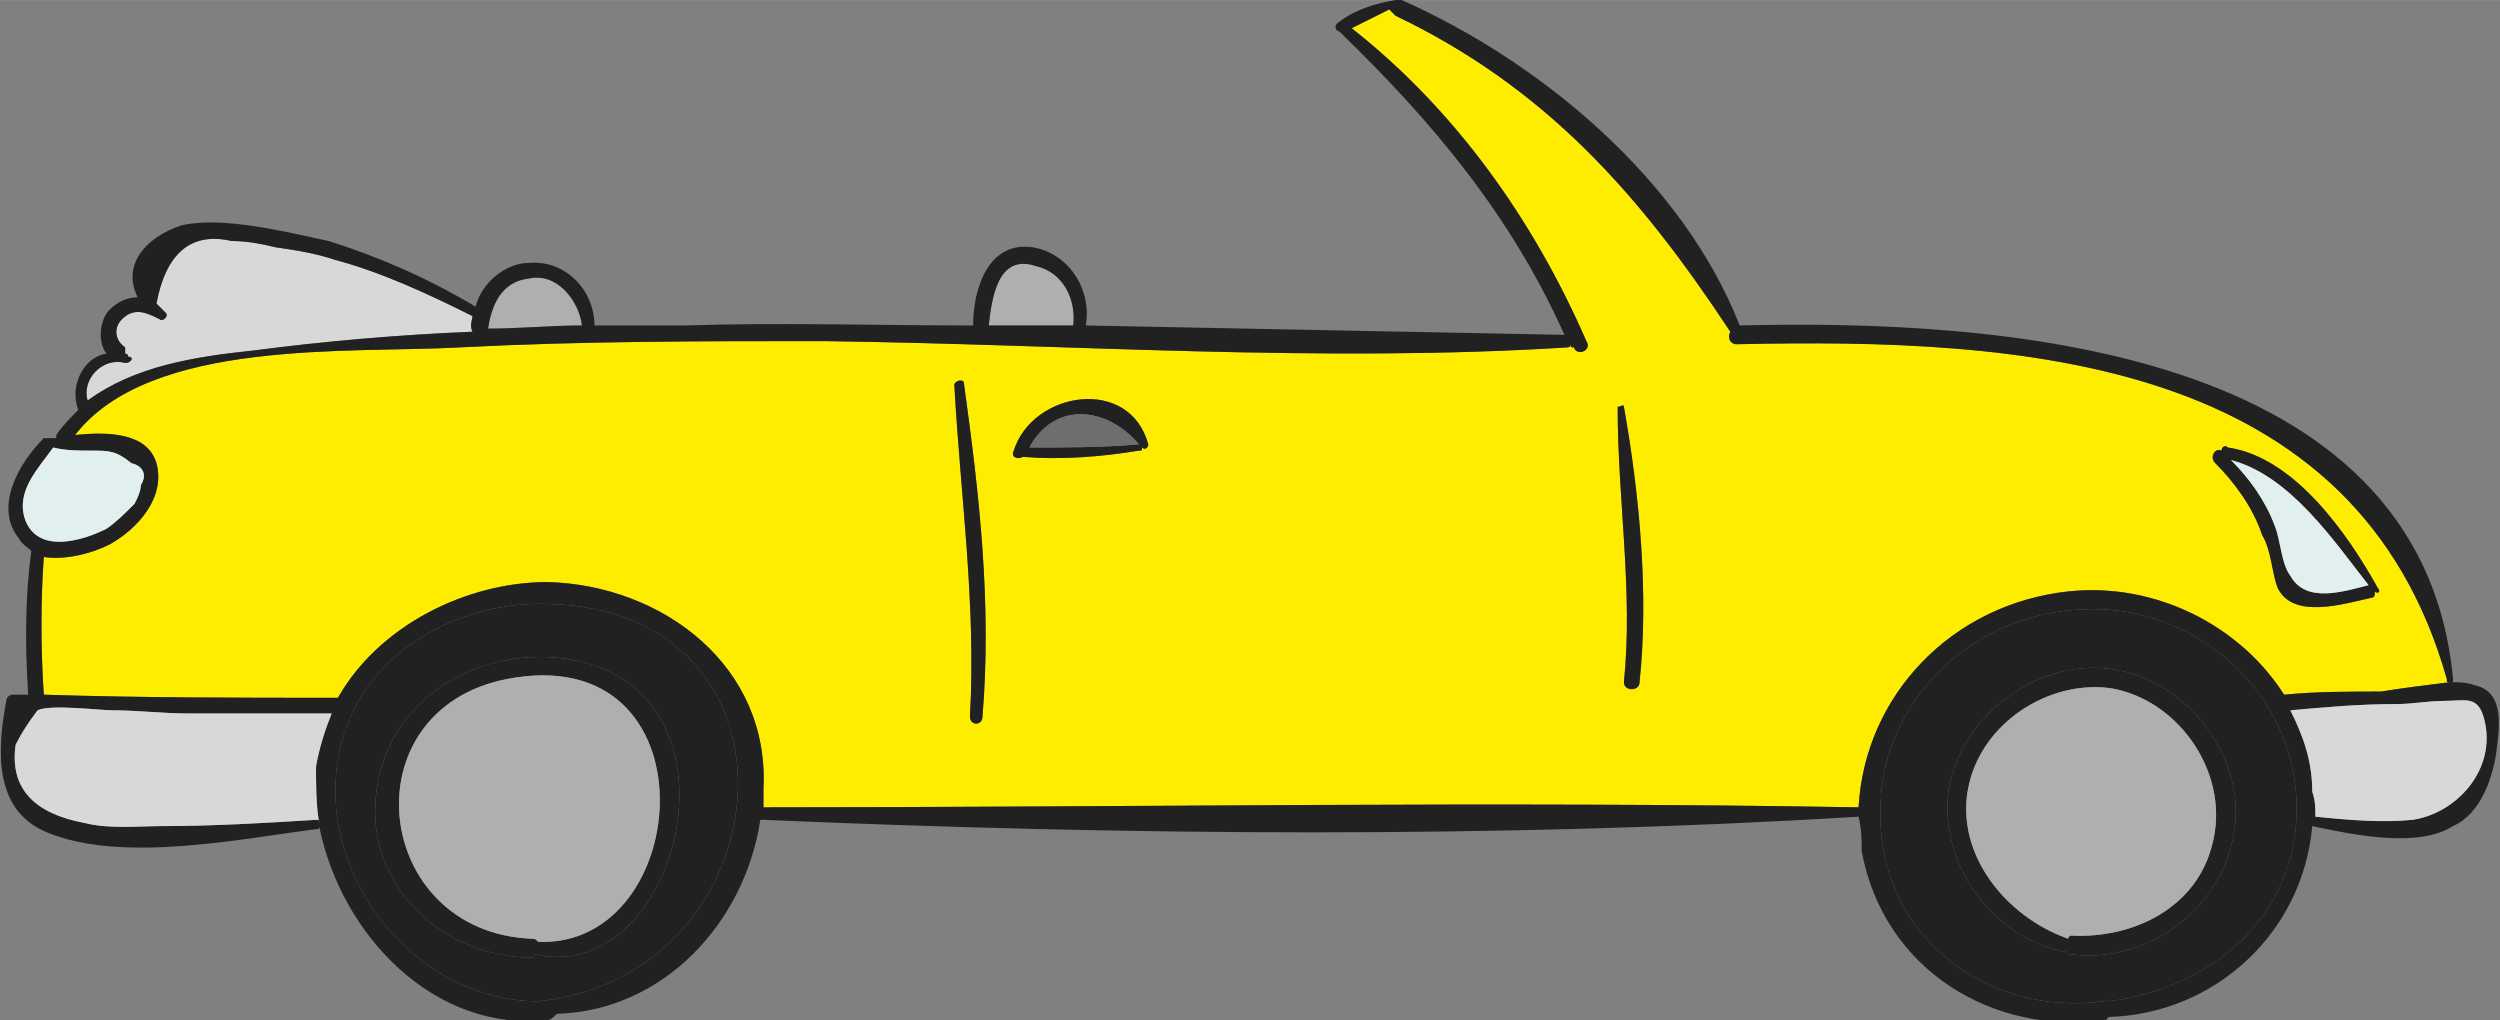
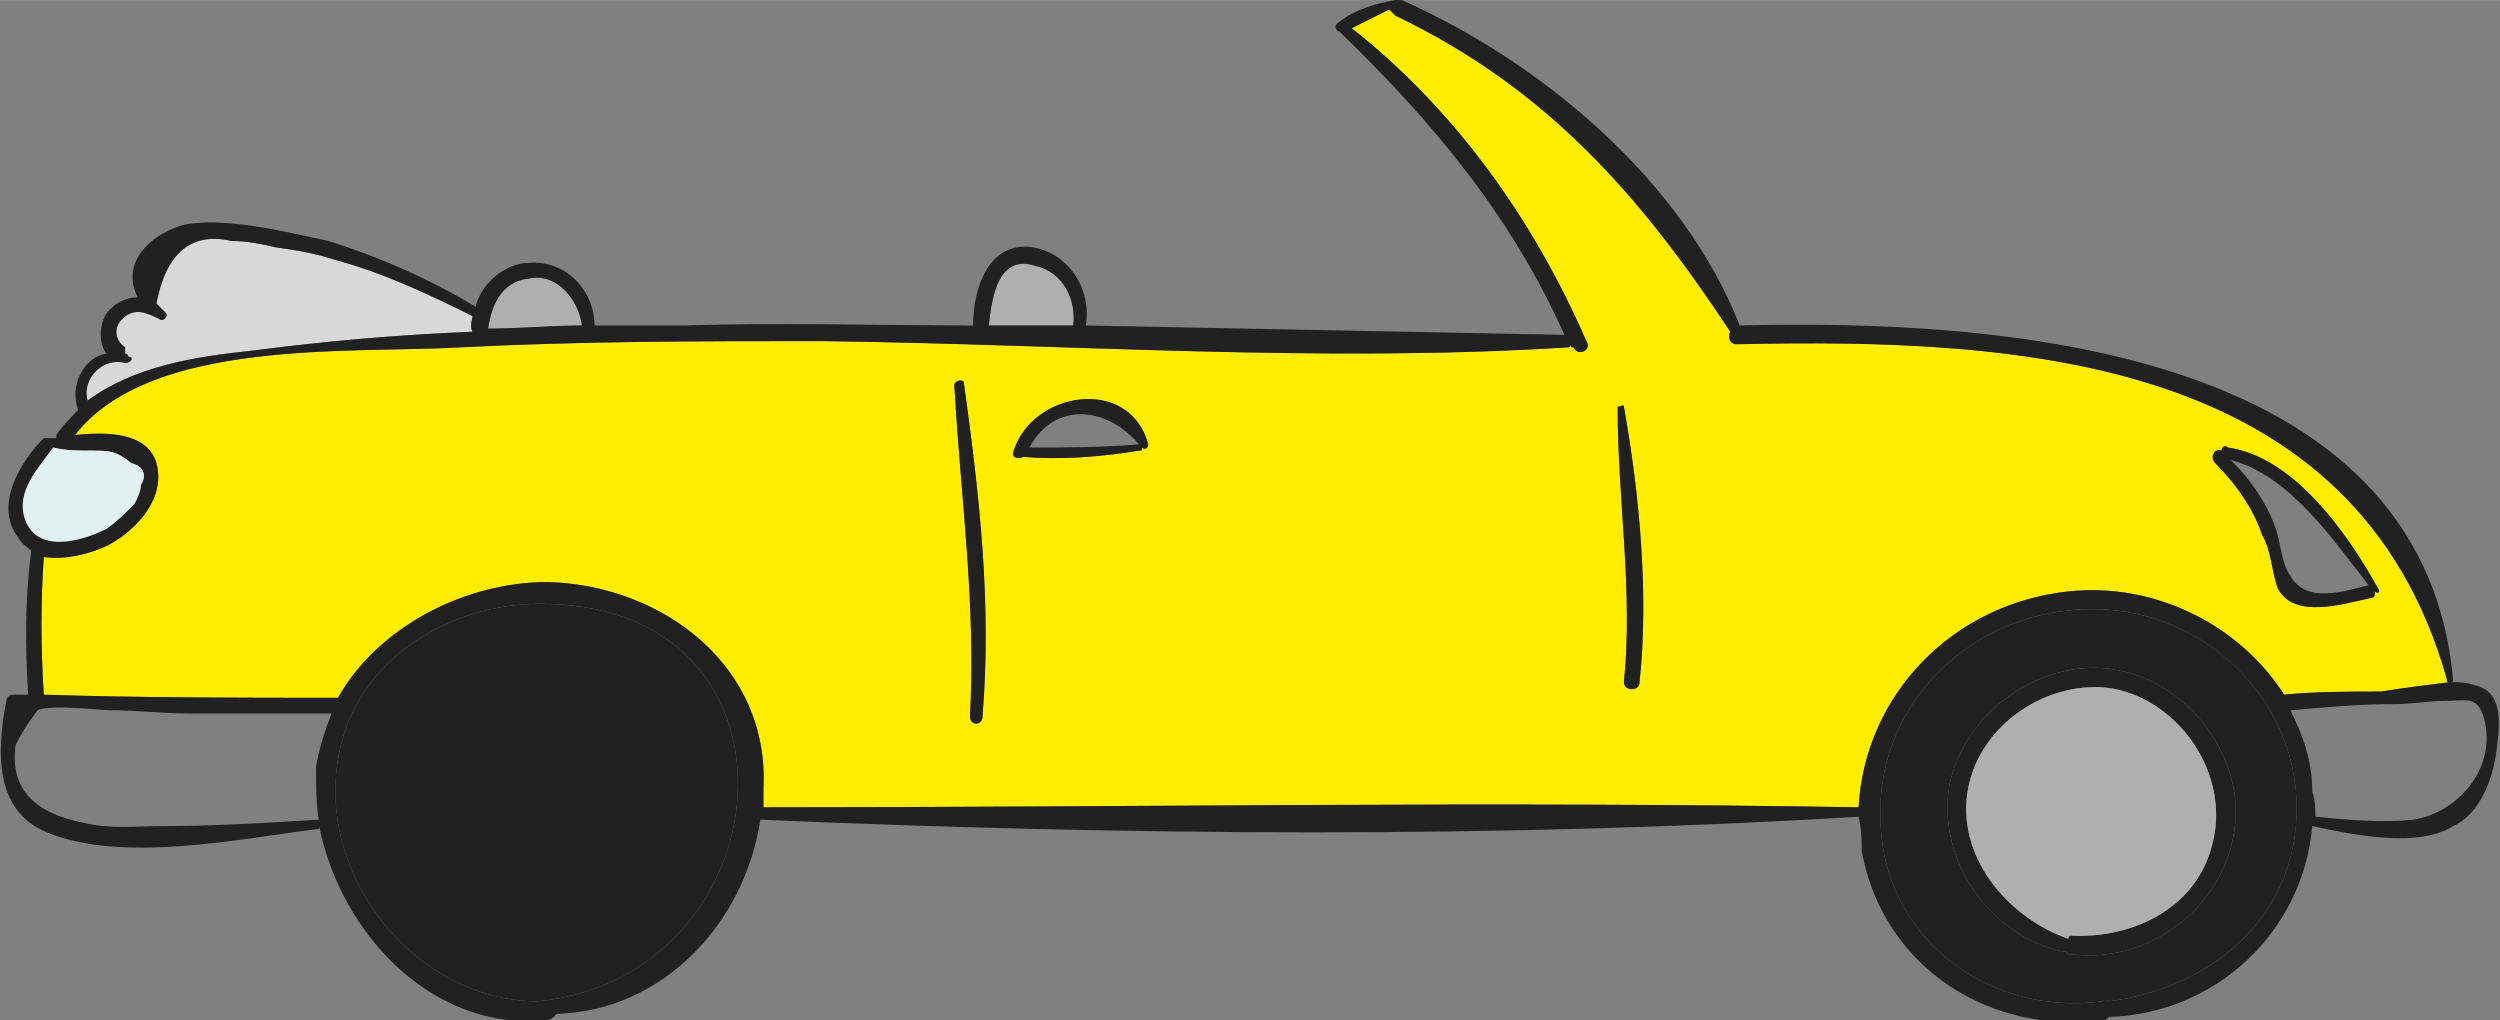
<svg xmlns="http://www.w3.org/2000/svg" xml:space="preserve" width="571px" height="233px" style="shape-rendering:geometricPrecision; text-rendering:geometricPrecision; image-rendering:optimizeQuality; fill-rule:evenodd; clip-rule:evenodd" viewBox="0 0 7.99 3.26">
  <rect x="0" y="0" width="7.99" height="3.26" fill="#808080" stroke="none" />
  <defs>
    <style type="text/css">  .fil3 {fill:#212121;fill-rule:nonzero} .fil5 {fill:#6E6E6E;fill-rule:nonzero} .fil2 {fill:#AFAFAF;fill-rule:nonzero} .fil1 {fill:#D8D8D8;fill-rule:nonzero} .fil4 {fill:#E2EFEF;fill-rule:nonzero} .fil0 {fill:#FFED00;fill-rule:nonzero}  </style>
  </defs>
  <g id="Слой_x0020_1">
    <g id="_1694127653088">
      <path class="fil0" d="M0.14 1.78c-0.01,0.14 -0.01,0.29 0,0.44 0,0 0,0 0,0 0.31,0.01 0.63,0.01 0.94,0.01 0,0 0,0 0,0 0.13,-0.23 0.41,-0.37 0.67,-0.37 0.37,0.01 0.71,0.27 0.69,0.66 0,0.02 0,0.04 0,0.06 0,0 0,0 0,0 1.17,0 2.34,-0.02 3.5,0 0.02,-0.36 0.3,-0.65 0.67,-0.69 0.28,-0.03 0.55,0.11 0.69,0.33 0,0 0,0 0,0 0.1,-0.01 0.21,-0.01 0.31,-0.01 0.06,-0.01 0.14,-0.02 0.22,-0.03 -0.01,0 -0.01,0 -0.01,-0.01 -0.29,-1.03 -1.36,-1.09 -2.27,-1.07 -0.02,0 -0.03,-0.02 -0.02,-0.04 -0.29,-0.44 -0.59,-0.78 -1.07,-1.01 -0.01,-0.01 -0.01,-0.01 -0.02,-0.02 -0.04,0.02 -0.08,0.04 -0.12,0.06 0.33,0.26 0.58,0.61 0.75,1 0.02,0.03 -0.03,0.05 -0.04,0.02 -0.01,0 -0.01,0 -0.01,-0.01 0,0 0,0.01 -0.01,0.01 -0.79,0.05 -1.59,-0.01 -2.38,-0.02 -0.39,0 -0.77,0 -1.16,0.02 -0.35,0.02 -0.99,-0.03 -1.23,0.28 0.1,-0.01 0.23,-0.01 0.26,0.09 0.03,0.11 -0.06,0.21 -0.15,0.26 -0.06,0.03 -0.14,0.05 -0.21,0.04zm2.91 -0.55l0 0c0,-0.01 0.02,-0.02 0.03,-0.01 0.05,0.36 0.09,0.71 0.06,1.07 0,0.03 -0.04,0.03 -0.04,0 0.02,-0.36 -0.03,-0.7 -0.05,-1.06zm0.22 0.23l0 0c-0.02,0.01 -0.04,0 -0.03,-0.02 0.06,-0.19 0.37,-0.24 0.43,-0.02 0,0.01 -0.01,0.02 -0.02,0.01 0,0.01 0,0.01 -0.01,0.01 -0.12,0.02 -0.25,0.03 -0.37,0.02zm1.92 0.72l0 0c0.03,-0.29 -0.02,-0.58 -0.02,-0.88 0.01,0 0.02,-0.01 0.02,0 0.05,0.28 0.08,0.6 0.05,0.88 0,0.03 -0.05,0.03 -0.05,0zm1.89 -0.7l0 0c-0.02,-0.02 0,-0.05 0.02,-0.04 0,-0.01 0.01,-0.02 0.02,-0.01 0.21,0.03 0.38,0.27 0.48,0.45 0.01,0.01 0,0.02 -0.01,0.01 0,0.01 0,0.02 -0.01,0.02 -0.09,0.02 -0.25,0.07 -0.3,-0.03 -0.02,-0.05 -0.02,-0.12 -0.05,-0.17 -0.03,-0.09 -0.09,-0.17 -0.15,-0.23z" />
      <path class="fil1" d="M0.4 1.16c-0.07,-0.02 -0.14,0.05 -0.12,0.12 0.15,-0.11 0.34,-0.14 0.53,-0.16 0.23,-0.03 0.46,-0.05 0.7,-0.06 -0.01,-0.02 0,-0.04 0,-0.05 -0.14,-0.07 -0.29,-0.14 -0.44,-0.18 -0.06,-0.02 -0.12,-0.03 -0.19,-0.04 -0.04,-0.01 -0.09,-0.02 -0.14,-0.02 -0.13,-0.03 -0.21,0.04 -0.24,0.2 0.01,0.01 0.02,0.02 0.03,0.03 0.01,0.01 -0.01,0.03 -0.02,0.02 -0.04,-0.02 -0.08,-0.04 -0.12,0 -0.03,0.03 -0.02,0.07 0.01,0.09 0,0.01 0,0.02 0,0.02 0.01,0 0.01,0.01 0.01,0.01 0.02,0 0.01,0.02 -0.01,0.02z" />
      <path class="fil2" d="M1.69 0.89c-0.09,0.01 -0.12,0.09 -0.13,0.16 0.1,0 0.2,-0.01 0.3,-0.01 -0.01,-0.08 -0.08,-0.17 -0.17,-0.15z" />
      <path class="fil2" d="M3.16 1.04c0.09,0 0.18,0 0.27,0 0.01,-0.08 -0.03,-0.17 -0.12,-0.19 -0.12,-0.04 -0.14,0.1 -0.15,0.19z" />
      <path class="fil3" d="M7.83 2.18c-0.08,0.01 -0.16,0.02 -0.22,0.03 -0.1,0 -0.21,0 -0.31,0.01 0,0 0,0 0,0 -0.14,-0.22 -0.41,-0.36 -0.69,-0.33 -0.37,0.04 -0.65,0.33 -0.67,0.69 -1.16,-0.02 -2.33,0 -3.5,0 0,0 0,0 0,0 0,-0.02 0,-0.04 0,-0.06 0.02,-0.39 -0.32,-0.65 -0.69,-0.66 -0.26,0 -0.54,0.14 -0.67,0.37 0,0 0,0 0,0 -0.31,0 -0.63,0 -0.94,-0.01 0,0 0,0 0,0 -0.01,-0.15 -0.01,-0.3 0,-0.44 0.07,0.01 0.15,-0.01 0.21,-0.04 0.09,-0.05 0.18,-0.15 0.15,-0.26 -0.03,-0.1 -0.16,-0.1 -0.26,-0.09 0.24,-0.31 0.88,-0.26 1.23,-0.28 0.39,-0.02 0.77,-0.02 1.16,-0.02 0.79,0.01 1.59,0.07 2.38,0.02 0.01,0 0.01,-0.01 0.01,-0.01 0,0.01 0,0.01 0.01,0.01 0.01,0.03 0.06,0.01 0.04,-0.02 -0.17,-0.39 -0.42,-0.74 -0.75,-1 0.04,-0.02 0.08,-0.04 0.12,-0.06 0.01,0.01 0.01,0.01 0.02,0.02 0.48,0.23 0.78,0.57 1.07,1.01 -0.01,0.02 0,0.04 0.02,0.04 0.91,-0.02 1.98,0.04 2.27,1.07 0,0.01 0,0.01 0.01,0.01zm-7.81 0.06l0 0c-0.03,0.16 -0.04,0.35 0.13,0.42 0.24,0.1 0.62,0.02 0.86,-0.01 0.01,0 0.01,0 0.01,-0.01 0.07,0.35 0.37,0.66 0.73,0.62 0.01,0 0.02,-0.01 0.03,-0.02 0.34,-0.01 0.6,-0.29 0.65,-0.62 0,0 0.01,0 0.01,0 1.16,0.05 2.35,0.06 3.5,-0.01 0.01,0.04 0.01,0.08 0.01,0.11 0.07,0.38 0.42,0.59 0.78,0.54 0.01,-0.01 0.01,-0.01 0.01,-0.01 0.34,-0.01 0.62,-0.27 0.65,-0.61 0.14,0.03 0.34,0.07 0.45,0 0.09,-0.04 0.13,-0.16 0.14,-0.25 0.01,-0.08 0.02,-0.18 -0.07,-0.2 -0.03,-0.01 -0.05,-0.01 -0.08,-0.01 0.01,0 0.01,0 0.01,-0.01 -0.1,-1.07 -1.47,-1.15 -2.28,-1.13 -0.18,-0.46 -0.63,-0.84 -1.08,-1.04 0,0 -0.01,0 -0.02,0 -0.06,0.01 -0.13,0.03 -0.18,0.07 -0.02,0.01 -0.01,0.03 0,0.03 0.3,0.29 0.55,0.59 0.72,0.97 -0.51,-0.01 -1.02,-0.02 -1.53,-0.03 0.02,-0.11 -0.05,-0.23 -0.17,-0.25 -0.14,-0.02 -0.19,0.13 -0.19,0.25 -0.31,0 -0.62,-0.01 -0.92,0 -0.1,0 -0.2,0 -0.29,0 0,-0.11 -0.09,-0.21 -0.21,-0.2 -0.07,0 -0.15,0.06 -0.17,0.14 -0.15,-0.09 -0.31,-0.16 -0.47,-0.21 -0.14,-0.03 -0.34,-0.08 -0.47,-0.05 -0.12,0.04 -0.19,0.13 -0.14,0.23 -0.04,0 -0.07,0.02 -0.09,0.04 -0.03,0.03 -0.04,0.1 -0.01,0.14 -0.07,0.01 -0.12,0.1 -0.09,0.18 -0.02,0.02 -0.05,0.05 -0.07,0.08 0,0 0,0.01 0,0.01 -0.01,0 -0.01,0 -0.02,0 -0.01,0 -0.02,0 -0.02,0 -0.08,0.08 -0.16,0.22 -0.08,0.32 0.01,0.02 0.03,0.03 0.04,0.04 -0.02,0.15 -0.02,0.3 -0.01,0.46 0,0 0,0 0,0 -0.02,0 -0.04,0 -0.05,0 -0.01,0 -0.02,0.01 -0.02,0.02zm0.25 0.39l0 0c-0.16,-0.03 -0.24,-0.11 -0.22,-0.25 0.02,-0.04 0.04,-0.07 0.07,-0.11 0.04,-0.02 0.2,0 0.24,0 0.08,0 0.16,0.01 0.24,0.01 0.15,0 0.3,0 0.46,0 -0.02,0.05 -0.04,0.11 -0.05,0.17 0,0.06 0,0.12 0.01,0.18 0,-0.01 0,-0.01 -0.01,-0.01 -0.16,0.01 -0.33,0.02 -0.49,0.02 -0.08,0 -0.17,0.01 -0.25,-0.01zm-0.19 -0.97l0 0c-0.03,-0.09 0.04,-0.16 0.09,-0.23 0.04,0.01 0.08,0.01 0.12,0.01 0.06,0 0.08,0 0.13,0.04 0.04,0.01 0.05,0.04 0.03,0.07 0,0.02 -0.01,0.04 -0.02,0.06 -0.03,0.03 -0.06,0.06 -0.09,0.08 -0.08,0.04 -0.22,0.08 -0.26,-0.03zm0.2 -0.38l0 0c-0.02,-0.07 0.05,-0.14 0.12,-0.12 0.02,0 0.03,-0.02 0.01,-0.02 0,0 0,-0.01 -0.01,-0.01 0,0 0,-0.01 0,-0.02 -0.03,-0.02 -0.04,-0.06 -0.01,-0.09 0.04,-0.04 0.08,-0.02 0.12,0 0.01,0.01 0.03,-0.01 0.02,-0.02 -0.01,-0.01 -0.02,-0.02 -0.03,-0.03 0.03,-0.16 0.11,-0.23 0.24,-0.2 0.05,0 0.1,0.01 0.14,0.02 0.07,0.01 0.13,0.02 0.19,0.04 0.15,0.04 0.3,0.11 0.44,0.18 0,0.01 -0.01,0.03 0,0.05 -0.24,0.01 -0.47,0.03 -0.7,0.06 -0.19,0.02 -0.38,0.05 -0.53,0.16zm1.44 1.92l0 0c-0.4,0 -0.73,-0.42 -0.63,-0.82 0.07,-0.29 0.37,-0.46 0.66,-0.45 0.87,0.02 0.76,1.19 -0.03,1.27zm-0.16 -2.15l0 0c0.01,-0.07 0.04,-0.15 0.13,-0.16 0.09,-0.02 0.16,0.07 0.17,0.15 -0.1,0 -0.2,0.01 -0.3,0.01zm1.87 -0.01l0 0c-0.09,0 -0.18,0 -0.27,0 0.01,-0.09 0.03,-0.23 0.15,-0.19 0.09,0.02 0.13,0.11 0.12,0.19zm2.58 1.57l0 0c-0.01,-0.35 0.27,-0.63 0.61,-0.66 0.38,-0.04 0.73,0.26 0.72,0.65 -0.01,0.35 -0.29,0.56 -0.6,0.6 0,0 -0.01,-0.01 -0.02,0 -0.37,0.05 -0.71,-0.21 -0.71,-0.59zm1.31 -0.34l0 0c0.11,-0.01 0.22,-0.02 0.34,-0.02 0.05,0 0.1,-0.01 0.15,-0.01 0.07,0 0.11,-0.02 0.13,0.06 0.04,0.16 -0.09,0.3 -0.23,0.32 -0.1,0.01 -0.21,0 -0.31,-0.01 0,-0.03 0,-0.05 -0.01,-0.08 0,-0.1 -0.03,-0.18 -0.07,-0.26z" />
-       <path class="fil1" d="M0.05 2.38c-0.02,0.14 0.06,0.22 0.22,0.25 0.08,0.02 0.17,0.01 0.25,0.01 0.16,0 0.33,-0.01 0.49,-0.02 0.01,0 0.01,0 0.01,0.01 -0.01,-0.06 -0.01,-0.12 -0.01,-0.18 0.01,-0.06 0.03,-0.12 0.05,-0.17 -0.16,0 -0.31,0 -0.46,0 -0.08,0 -0.16,-0.01 -0.24,-0.01 -0.04,0 -0.2,-0.02 -0.24,0 -0.03,0.04 -0.05,0.07 -0.07,0.11z" />
      <path class="fil4" d="M0.17 1.43c-0.05,0.07 -0.12,0.14 -0.09,0.23 0.04,0.11 0.18,0.07 0.26,0.03 0.03,-0.02 0.06,-0.05 0.09,-0.08 0.01,-0.02 0.02,-0.04 0.02,-0.06 0.02,-0.03 0.01,-0.06 -0.03,-0.07 -0.05,-0.04 -0.07,-0.04 -0.13,-0.04 -0.04,0 -0.08,0 -0.12,-0.01z" />
-       <path class="fil3" d="M1.09 2.38c-0.1,0.4 0.23,0.82 0.63,0.82 0.79,-0.08 0.9,-1.25 0.03,-1.27 -0.29,-0.01 -0.59,0.16 -0.66,0.45zm0.61 0.68l0 0c-0.28,0 -0.52,-0.22 -0.5,-0.5 0.02,-0.29 0.27,-0.47 0.55,-0.46 0.68,0.03 0.44,1.06 -0.04,0.95 0,0.01 -0.01,0.01 -0.01,0.01z" />
+       <path class="fil3" d="M1.09 2.38c-0.1,0.4 0.23,0.82 0.63,0.82 0.79,-0.08 0.9,-1.25 0.03,-1.27 -0.29,-0.01 -0.59,0.16 -0.66,0.45zm0.61 0.68l0 0z" />
      <path class="fil3" d="M1.2 2.56c-0.02,0.28 0.22,0.5 0.5,0.5 0,0 0.01,0 0.01,-0.01 0.48,0.11 0.72,-0.92 0.04,-0.95 -0.28,-0.01 -0.53,0.17 -0.55,0.46zm0.5 0.44l0 0c-0.51,-0.02 -0.59,-0.73 -0.08,-0.83 0.67,-0.13 0.6,0.86 0.1,0.84 -0.01,-0.01 -0.01,-0.01 -0.02,-0.01z" />
-       <path class="fil2" d="M1.62 2.17c-0.51,0.1 -0.43,0.81 0.08,0.83 0.01,0 0.01,0 0.02,0.01 0.5,0.02 0.57,-0.97 -0.1,-0.84z" />
      <path class="fil3" d="M3.08 1.22c-0.01,-0.01 -0.03,0 -0.03,0.01 0.02,0.36 0.07,0.7 0.05,1.06 0,0.03 0.04,0.03 0.04,0 0.03,-0.36 -0.01,-0.71 -0.06,-1.07z" />
      <path class="fil3" d="M3.24 1.44c-0.01,0.02 0.01,0.03 0.03,0.02 0.12,0.01 0.25,0 0.37,-0.02 0.01,0 0.01,0 0.01,-0.01 0.01,0.01 0.02,0 0.02,-0.01 -0.06,-0.22 -0.37,-0.17 -0.43,0.02zm0.05 -0.01l0 0c0.08,-0.15 0.25,-0.13 0.35,-0.01 -0.12,0.01 -0.23,0.01 -0.35,0.01z" />
-       <path class="fil5" d="M3.64 1.42c-0.1,-0.12 -0.27,-0.14 -0.35,0.01 0.12,0 0.23,0 0.35,-0.01z" />
      <path class="fil3" d="M5.17 1.3c0,0.3 0.05,0.59 0.02,0.88 0,0.03 0.05,0.03 0.05,0 0.03,-0.28 0,-0.6 -0.05,-0.88 0,-0.01 -0.01,0 -0.02,0z" />
      <path class="fil3" d="M6.62 1.95c-0.34,0.03 -0.62,0.31 -0.61,0.66 0,0.38 0.34,0.64 0.71,0.59 0.01,-0.01 0.02,0 0.02,0 0.31,-0.04 0.59,-0.25 0.6,-0.6 0.01,-0.39 -0.34,-0.69 -0.72,-0.65zm-0.03 1.09l0 0c-0.23,-0.05 -0.4,-0.29 -0.36,-0.53 0.05,-0.24 0.3,-0.41 0.53,-0.37 0.24,0.04 0.42,0.29 0.38,0.52 -0.04,0.25 -0.28,0.42 -0.52,0.39 -0.01,0 -0.01,0 -0.02,-0.01 0,0 0,0 -0.01,0z" />
      <path class="fil3" d="M6.23 2.51c-0.04,0.24 0.13,0.48 0.36,0.53 0.01,0 0.01,0 0.01,0 0.01,0.01 0.01,0.01 0.02,0.01 0.24,0.03 0.48,-0.14 0.52,-0.39 0.04,-0.23 -0.14,-0.48 -0.38,-0.52 -0.23,-0.04 -0.48,0.13 -0.53,0.37zm0.38 0.49l0 0c-0.2,-0.07 -0.36,-0.27 -0.32,-0.48 0.04,-0.21 0.26,-0.35 0.46,-0.32 0.22,0.04 0.38,0.28 0.32,0.5 -0.05,0.2 -0.25,0.3 -0.45,0.29 0,0 -0.01,0 -0.01,0.01z" />
      <path class="fil2" d="M6.29 2.52c-0.04,0.21 0.12,0.41 0.32,0.48 0,-0.01 0.01,-0.01 0.01,-0.01 0.2,0.01 0.4,-0.09 0.45,-0.29 0.06,-0.22 -0.1,-0.46 -0.32,-0.5 -0.2,-0.03 -0.42,0.11 -0.46,0.32z" />
      <path class="fil3" d="M7.1 1.44c-0.02,-0.01 -0.04,0.02 -0.02,0.04 0.06,0.06 0.12,0.14 0.15,0.23 0.03,0.05 0.03,0.12 0.05,0.17 0.05,0.1 0.21,0.05 0.3,0.03 0.01,0 0.01,-0.01 0.01,-0.02 0.01,0.01 0.02,0 0.01,-0.01 -0.1,-0.18 -0.27,-0.42 -0.48,-0.45 -0.01,-0.01 -0.02,0 -0.02,0.01zm0.17 0.24l0 0c-0.03,-0.08 -0.08,-0.15 -0.14,-0.21 0.19,0.05 0.33,0.26 0.44,0.4 0,0 0,0 0,0 -0.08,0.02 -0.2,0.06 -0.25,-0.03 -0.03,-0.04 -0.03,-0.11 -0.05,-0.16z" />
-       <path class="fil4" d="M7.13 1.47c0.06,0.06 0.11,0.13 0.14,0.21 0.02,0.05 0.02,0.12 0.05,0.16 0.05,0.09 0.17,0.05 0.25,0.03 0,0 0,0 0,0 -0.11,-0.14 -0.25,-0.35 -0.44,-0.4z" />
-       <path class="fil1" d="M7.66 2.25c-0.12,0 -0.23,0.01 -0.34,0.02 0.04,0.08 0.07,0.16 0.07,0.26 0.01,0.03 0.01,0.05 0.01,0.08 0.1,0.01 0.21,0.02 0.31,0.01 0.14,-0.02 0.27,-0.16 0.23,-0.32 -0.02,-0.08 -0.06,-0.06 -0.13,-0.06 -0.05,0 -0.1,0.01 -0.15,0.01z" />
    </g>
  </g>
</svg>